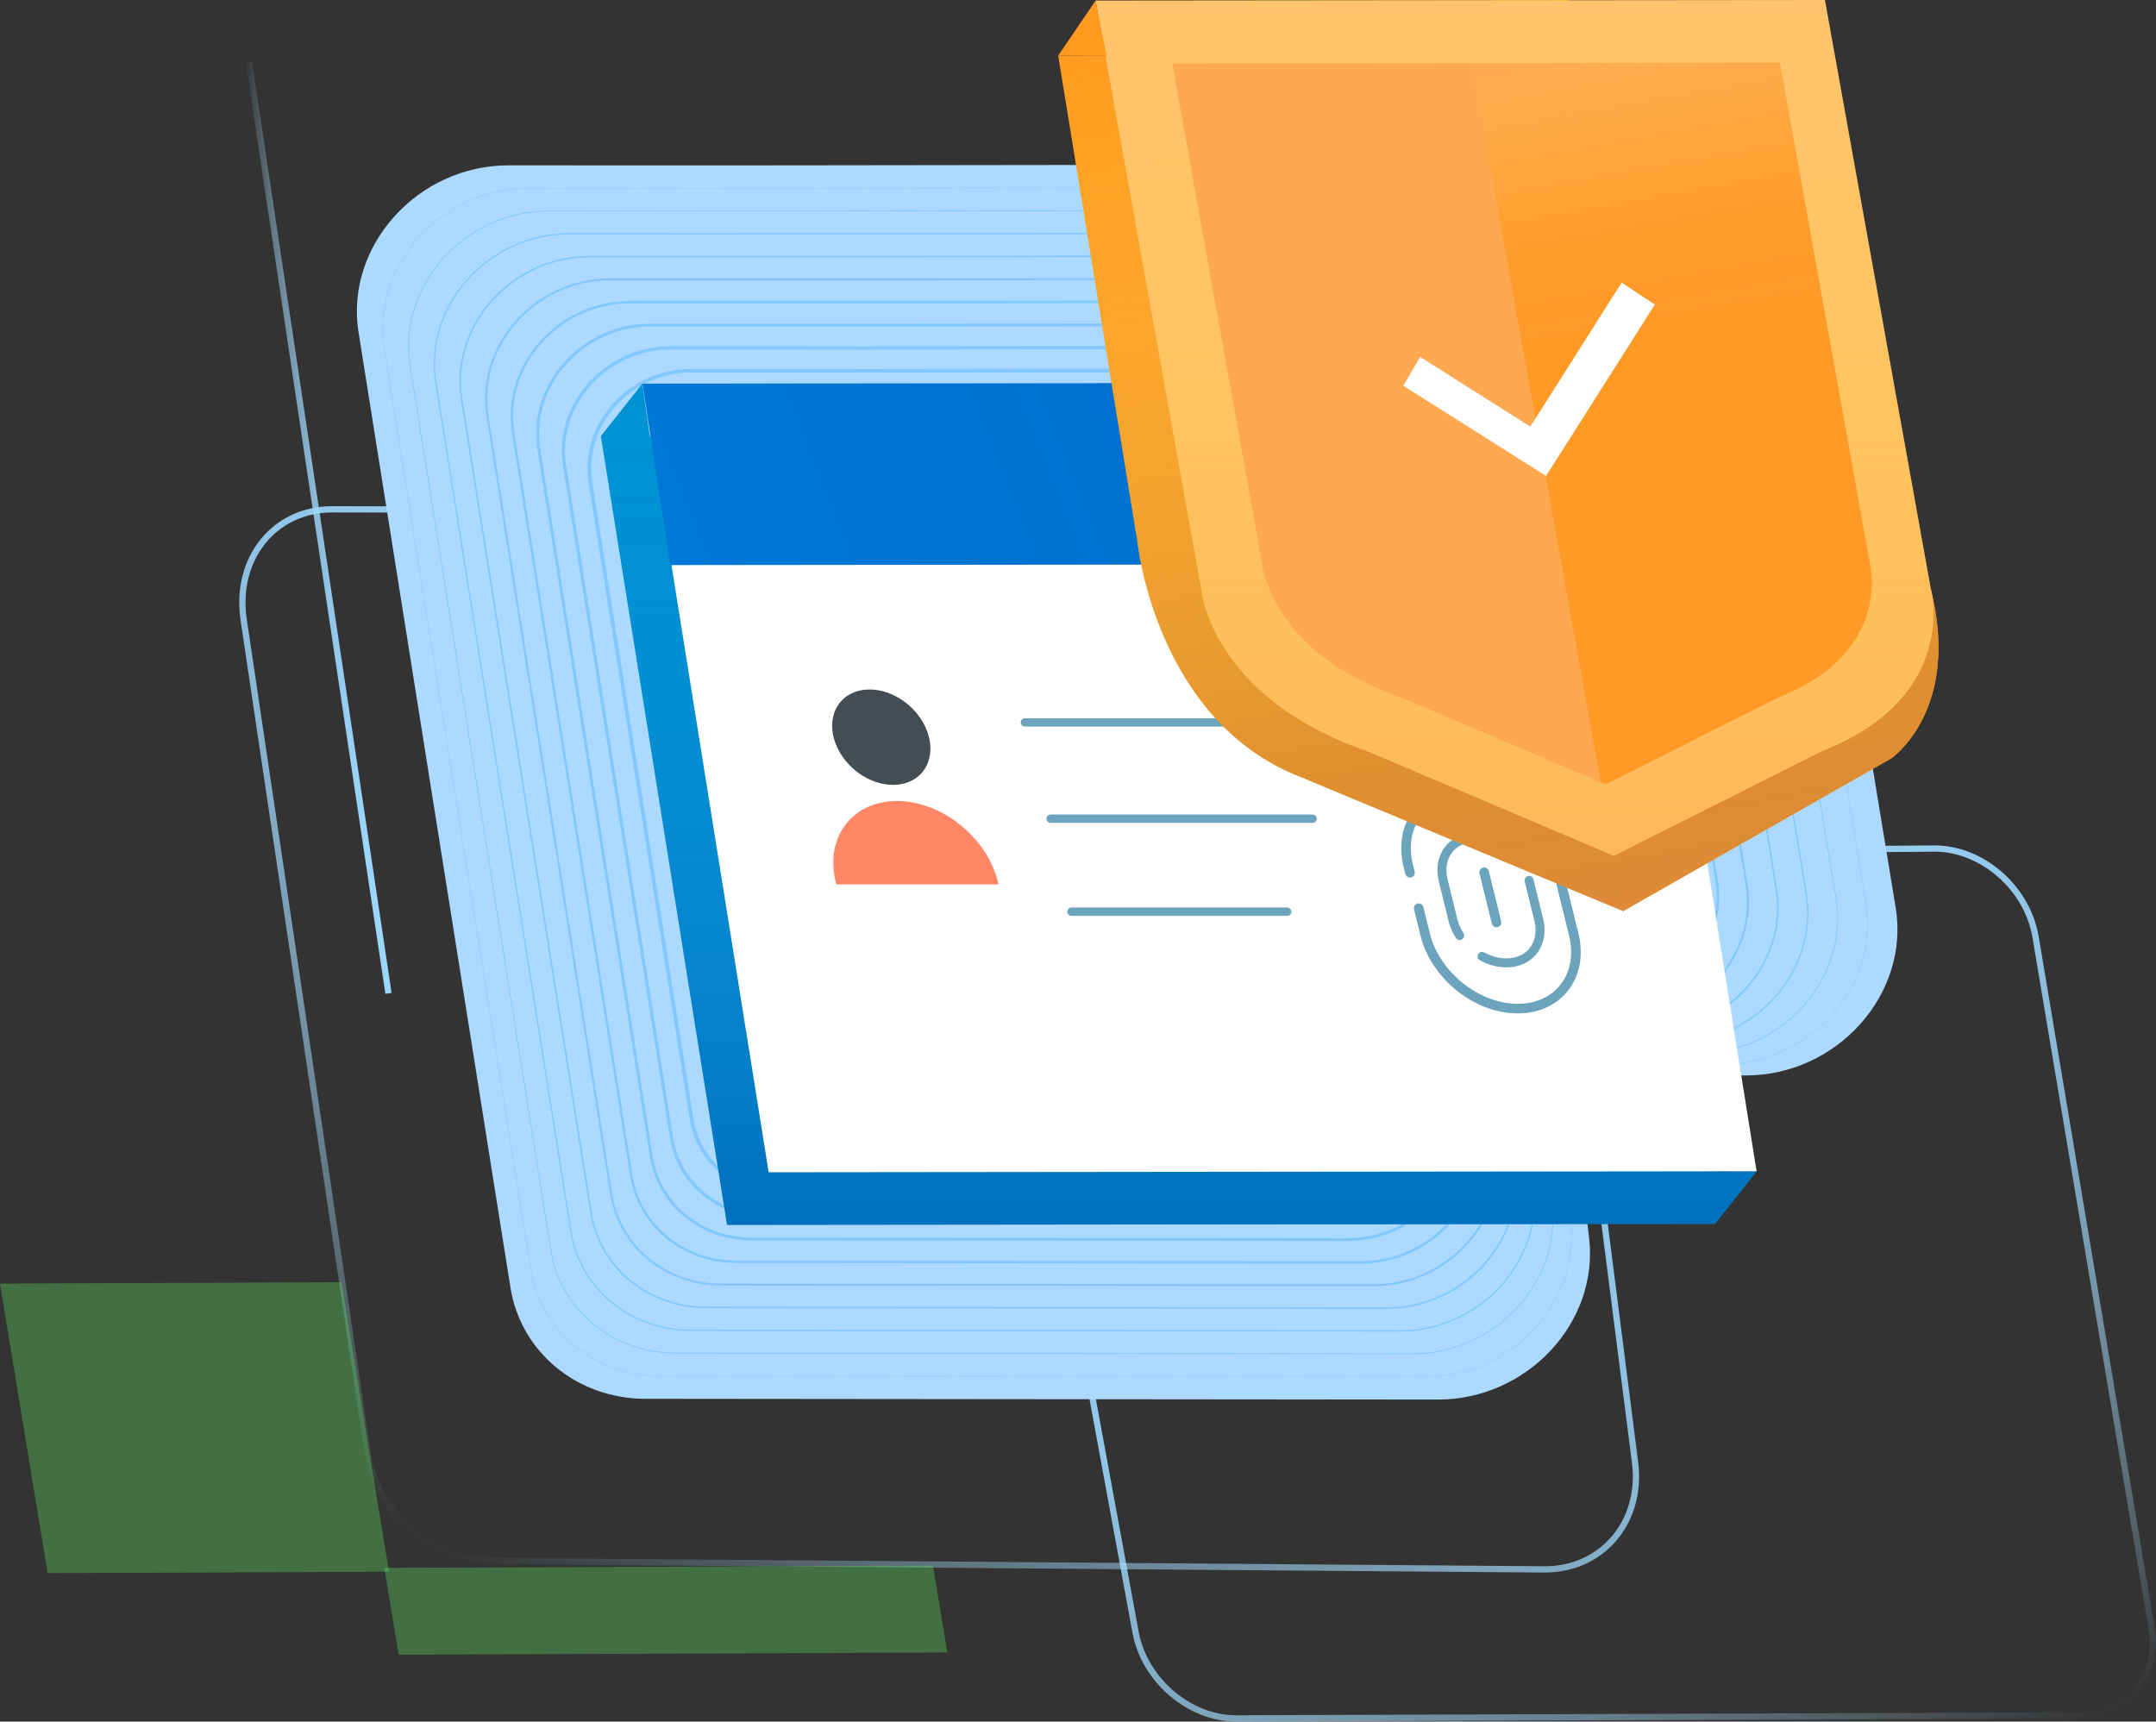
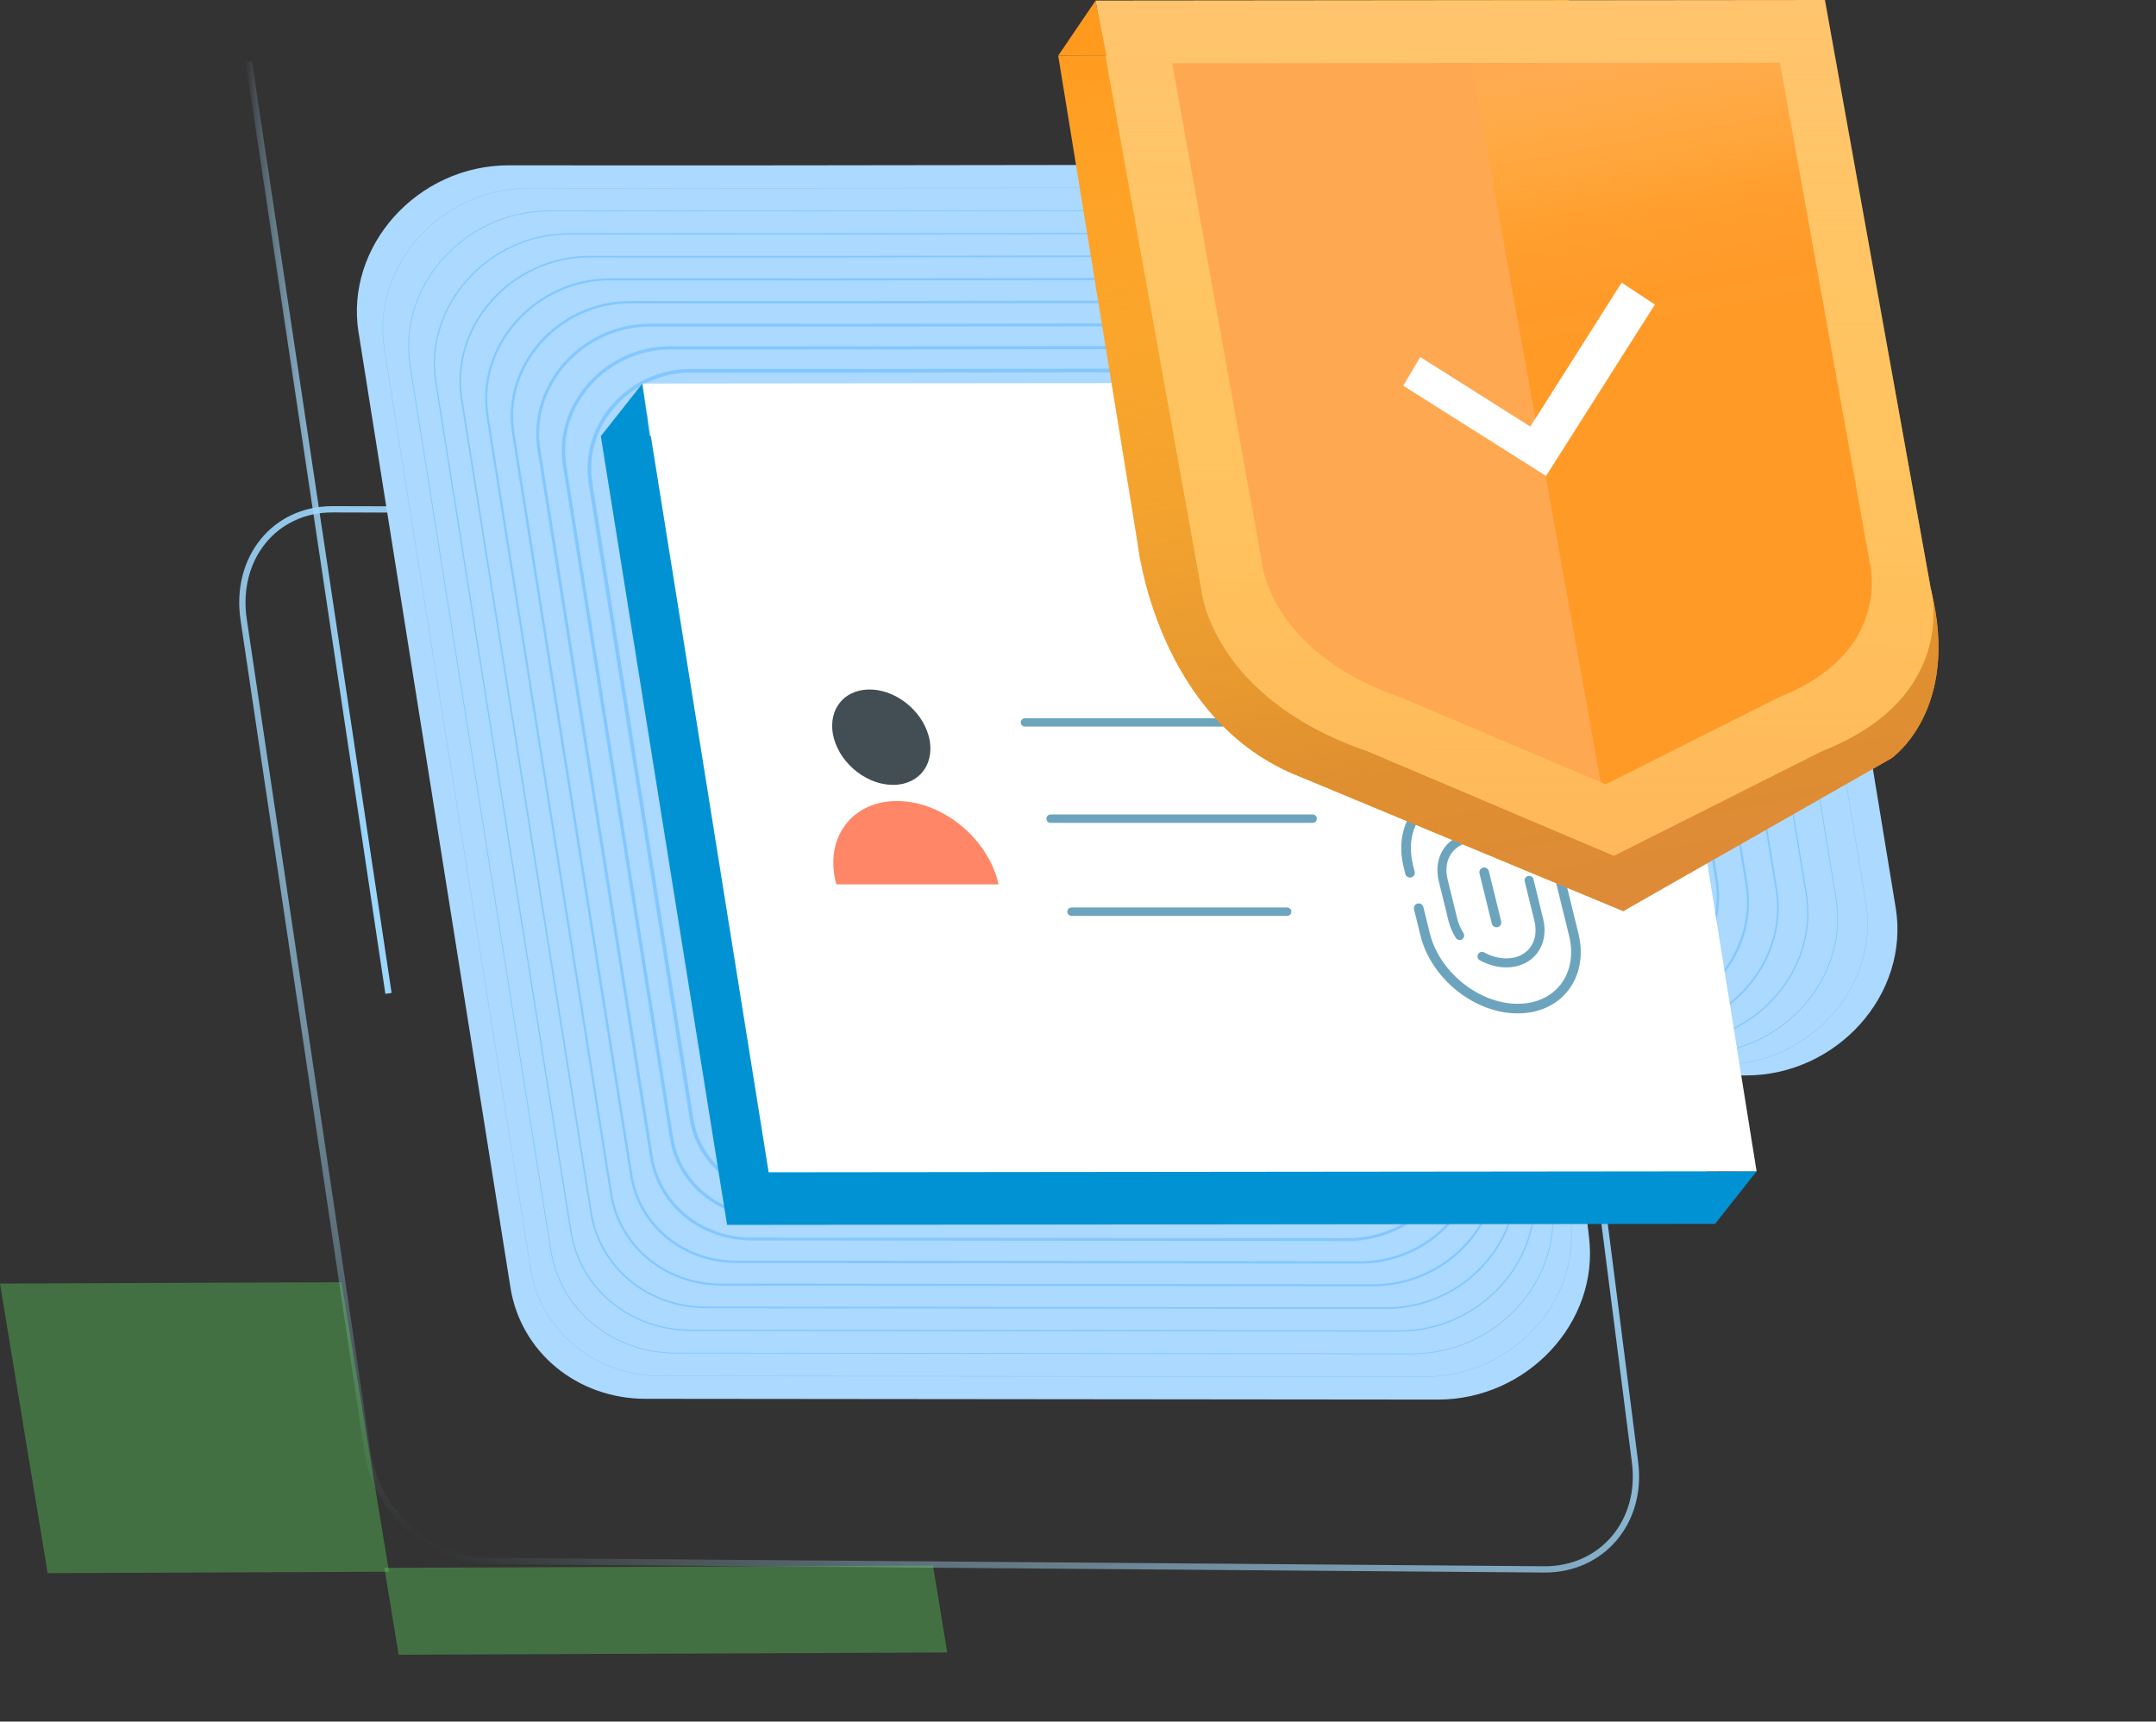
<svg xmlns="http://www.w3.org/2000/svg" id="Layer_2" viewBox="0 0 277.88 221.92">
  <rect x="0" y="0" width="277.88" height="221.92" fill="#333333" stroke="none" />
  <defs>
    <style>.cls-1{stroke:url(#linear-gradient-2);}.cls-1,.cls-2,.cls-3,.cls-4,.cls-5,.cls-6,.cls-7,.cls-8,.cls-9,.cls-10,.cls-11,.cls-12,.cls-13,.cls-14,.cls-15,.cls-16,.cls-17,.cls-18,.cls-19,.cls-20,.cls-21,.cls-22,.cls-23,.cls-24{stroke-miterlimit:10;}.cls-1,.cls-2,.cls-25,.cls-4,.cls-26,.cls-27,.cls-16{fill:none;}.cls-1,.cls-2,.cls-16{stroke-width:.81px;}.cls-2{stroke:url(#linear-gradient-3);}.cls-3{stroke-width:.47px;}.cls-3,.cls-4,.cls-5,.cls-6,.cls-7,.cls-8,.cls-9,.cls-10,.cls-11,.cls-12,.cls-13,.cls-14,.cls-15,.cls-17,.cls-18,.cls-19,.cls-20,.cls-21,.cls-22,.cls-23,.cls-24{stroke:#83c7ff;}.cls-3,.cls-5,.cls-6,.cls-7,.cls-8,.cls-9,.cls-10,.cls-11,.cls-12,.cls-13,.cls-14,.cls-15,.cls-17,.cls-18,.cls-19,.cls-20,.cls-21,.cls-22,.cls-28,.cls-23,.cls-24{fill:#abd9ff;}.cls-25{stroke-width:1.08px;}.cls-25,.cls-26,.cls-27{stroke:#6ca4be;stroke-linecap:round;stroke-linejoin:round;}.cls-4{stroke-width:1.1px;}.cls-29{fill:#5edd60;opacity:.36;}.cls-29,.cls-30,.cls-31,.cls-32,.cls-33,.cls-34,.cls-35,.cls-28,.cls-36,.cls-37,.cls-38,.cls-39,.cls-40,.cls-41{stroke-width:0px;}.cls-5{stroke-width:.57px;}.cls-6{stroke-width:.16px;}.cls-7{stroke-width:.63px;}.cls-8{stroke-width:.31px;}.cls-30{fill:url(#linear-gradient-8);isolation:isolate;opacity:.52;}.cls-9{stroke-width:.99px;}.cls-26{stroke-width:1.24px;}.cls-31{fill:url(#linear-gradient-4);opacity:.57;}.cls-10{stroke-width:.94px;}.cls-27{stroke-width:1.16px;}.cls-11{stroke-width:.26px;}.cls-12{stroke-width:1.04px;}.cls-13{stroke-width:.89px;}.cls-14{stroke-width:.21px;}.cls-15{stroke-width:.42px;}.cls-16{stroke:url(#linear-gradient);}.cls-17{stroke-width:.84px;}.cls-18{stroke-width:.78px;}.cls-32{fill:url(#linear-gradient-7);}.cls-33{fill:url(#linear-gradient-5);}.cls-34{fill:url(#linear-gradient-6);}.cls-19{stroke-width:.05px;}.cls-20{stroke-width:.1px;}.cls-21{stroke-width:.52px;}.cls-22{stroke-width:.68px;}.cls-35{fill:#424e53;}.cls-36{fill:#ff8768;}.cls-37{fill:#fff;}.cls-38{fill:#ffa852;}.cls-39{fill:#ffc46d;}.cls-40{fill:#ff9a1f;}.cls-41{fill:#0092d3;}.cls-23{stroke-width:.37px;}.cls-24{stroke-width:.73px;}</style>
    <linearGradient id="linear-gradient" x1="195.58" y1="98" x2="278" y2="240.75" gradientTransform="translate(-34.63 -1.08) rotate(-.72)" gradientUnits="userSpaceOnUse">
      <stop offset="0" stop-color="#b3e9ff" stop-opacity="0" />
      <stop offset="0" stop-color="#b0e7ff" stop-opacity=".09" />
      <stop offset="0" stop-color="#ace3ff" stop-opacity=".3" />
      <stop offset="0" stop-color="#a7e0ff" stop-opacity=".49" />
      <stop offset="0" stop-color="#a4ddff" stop-opacity=".65" />
      <stop offset="0" stop-color="#a1dbff" stop-opacity=".77" />
      <stop offset="0" stop-color="#9ed9ff" stop-opacity=".87" />
      <stop offset="0" stop-color="#9dd8ff" stop-opacity=".94" />
      <stop offset="0" stop-color="#9cd7ff" stop-opacity=".99" />
      <stop offset="0" stop-color="#9cd7ff" />
      <stop offset=".17" stop-color="#9cd7fe" stop-opacity=".99" />
      <stop offset=".3" stop-color="#9dd7fe" stop-opacity=".95" />
      <stop offset=".42" stop-color="#9ed8fe" stop-opacity=".89" />
      <stop offset=".53" stop-color="#a0d9fd" stop-opacity=".8" />
      <stop offset=".64" stop-color="#a3dafd" stop-opacity=".68" />
      <stop offset=".74" stop-color="#a6dcfc" stop-opacity=".53" />
      <stop offset=".84" stop-color="#a9defb" stop-opacity=".36" />
      <stop offset=".93" stop-color="#aee0fa" stop-opacity=".17" />
      <stop offset="1" stop-color="#b2e3f9" stop-opacity="0" />
    </linearGradient>
    <linearGradient id="linear-gradient-2" x1="76.26" y1="211.54" x2="166.69" y2="54.9" gradientUnits="userSpaceOnUse">
      <stop offset="0" stop-color="#b2e3f9" stop-opacity="0" />
      <stop offset=".07" stop-color="#aee0fa" stop-opacity=".17" />
      <stop offset=".16" stop-color="#a9defb" stop-opacity=".36" />
      <stop offset=".26" stop-color="#a6dcfc" stop-opacity=".53" />
      <stop offset=".36" stop-color="#a3dafd" stop-opacity=".68" />
      <stop offset=".47" stop-color="#a0d9fd" stop-opacity=".8" />
      <stop offset=".58" stop-color="#9ed8fe" stop-opacity=".89" />
      <stop offset=".7" stop-color="#9dd7fe" stop-opacity=".95" />
      <stop offset=".83" stop-color="#9cd7fe" stop-opacity=".99" />
      <stop offset="1" stop-color="#9cd7ff" />
      <stop offset="1" stop-color="#9cd7ff" stop-opacity=".99" />
      <stop offset="1" stop-color="#9dd8ff" stop-opacity=".94" />
      <stop offset="1" stop-color="#9ed9ff" stop-opacity=".87" />
      <stop offset="1" stop-color="#a1dbff" stop-opacity=".77" />
      <stop offset="1" stop-color="#a4ddff" stop-opacity=".65" />
      <stop offset="1" stop-color="#a7e0ff" stop-opacity=".49" />
      <stop offset="1" stop-color="#ace3ff" stop-opacity=".3" />
      <stop offset="1" stop-color="#b0e7ff" stop-opacity=".09" />
      <stop offset="1" stop-color="#b3e9ff" stop-opacity="0" />
    </linearGradient>
    <linearGradient id="linear-gradient-3" x1="31.67" y1="68.01" x2="50.47" y2="68.01" gradientUnits="userSpaceOnUse">
      <stop offset="0" stop-color="#b2e3f9" stop-opacity="0" />
      <stop offset=".07" stop-color="#aee0fa" stop-opacity=".17" />
      <stop offset=".16" stop-color="#a9defb" stop-opacity=".36" />
      <stop offset=".26" stop-color="#a6dcfc" stop-opacity=".53" />
      <stop offset=".36" stop-color="#a3dafd" stop-opacity=".68" />
      <stop offset=".47" stop-color="#a0d9fd" stop-opacity=".8" />
      <stop offset=".58" stop-color="#9ed8fe" stop-opacity=".89" />
      <stop offset=".7" stop-color="#9dd7fe" stop-opacity=".95" />
      <stop offset=".83" stop-color="#9cd7fe" stop-opacity=".99" />
      <stop offset="1" stop-color="#9cd7ff" />
      <stop offset="1" stop-color="#9cd7ff" stop-opacity=".99" />
      <stop offset="1" stop-color="#9dd8ff" stop-opacity=".94" />
      <stop offset="1" stop-color="#9ed9ff" stop-opacity=".87" />
      <stop offset="1" stop-color="#a1dbff" stop-opacity=".77" />
      <stop offset="1" stop-color="#a4ddff" stop-opacity=".65" />
      <stop offset="1" stop-color="#a7e0ff" stop-opacity=".49" />
      <stop offset="1" stop-color="#ace3ff" stop-opacity=".3" />
      <stop offset="1" stop-color="#b0e7ff" stop-opacity=".09" />
      <stop offset="1" stop-color="#b3e9ff" stop-opacity="0" />
    </linearGradient>
    <linearGradient id="linear-gradient-4" x1="151.92" y1="49.45" x2="151.92" y2="157.89" gradientUnits="userSpaceOnUse">
      <stop offset="0" stop-color="#2a78db" stop-opacity="0" />
      <stop offset=".13" stop-color="#2877d9" stop-opacity=".03" />
      <stop offset=".29" stop-color="#2574d5" stop-opacity=".11" />
      <stop offset=".45" stop-color="#1f6fce" stop-opacity=".25" />
      <stop offset=".63" stop-color="#1768c5" stop-opacity=".45" />
      <stop offset=".81" stop-color="#0c60b9" stop-opacity=".7" />
      <stop offset="1" stop-color="#0056ab" />
    </linearGradient>
    <linearGradient id="linear-gradient-5" x1="667.25" y1="31.75" x2="797.74" y2="31.75" gradientTransform="translate(-610.9 30.67) rotate(-.06) scale(1.02 .98) skewX(20.85)" gradientUnits="userSpaceOnUse">
      <stop offset="0" stop-color="#0078d7" />
      <stop offset=".72" stop-color="#006ecc" />
    </linearGradient>
    <linearGradient id="linear-gradient-6" x1="205.86" y1="118.05" x2="184.39" y2="-1.45" gradientUnits="userSpaceOnUse">
      <stop offset="0" stop-color="#de8a39" />
      <stop offset=".19" stop-color="#df8f2f" />
      <stop offset="1" stop-color="#ffcd46" stop-opacity=".03" />
      <stop offset="1" stop-color="#ffcd46" stop-opacity=".23" />
      <stop offset="1" stop-color="#ffcd46" stop-opacity=".42" />
      <stop offset="1" stop-color="#ffcd46" stop-opacity=".57" />
      <stop offset="1" stop-color="#ffcd46" stop-opacity=".7" />
      <stop offset="1" stop-color="#ffcd46" stop-opacity=".81" />
      <stop offset="1" stop-color="#ffcd46" stop-opacity=".9" />
      <stop offset="1" stop-color="#ffcd46" stop-opacity=".95" />
      <stop offset="1" stop-color="#ffcd46" stop-opacity=".99" />
      <stop offset="1" stop-color="#ffcd46" />
    </linearGradient>
    <linearGradient id="linear-gradient-7" x1="468.02" y1="-29.6" x2="468.02" y2="82.82" gradientTransform="translate(-274.36 81.72) rotate(-.06) scale(1.02 -.98) skewX(-9.75)" gradientUnits="userSpaceOnUse">
      <stop offset="0" stop-color="#ffb75b" />
      <stop offset=".26" stop-color="#ffbd54" stop-opacity=".71" />
      <stop offset=".62" stop-color="#ffc54d" stop-opacity=".33" />
      <stop offset=".88" stop-color="#ffca49" stop-opacity=".09" />
      <stop offset="1" stop-color="#ffcd46" stop-opacity="0" />
      <stop offset="1" stop-color="#ffcd46" stop-opacity=".03" />
      <stop offset="1" stop-color="#ffcd46" stop-opacity=".23" />
      <stop offset="1" stop-color="#ffcd46" stop-opacity=".42" />
      <stop offset="1" stop-color="#ffcd46" stop-opacity=".57" />
      <stop offset="1" stop-color="#ffcd46" stop-opacity=".7" />
      <stop offset="1" stop-color="#ffcd46" stop-opacity=".81" />
      <stop offset="1" stop-color="#ffcd46" stop-opacity=".9" />
      <stop offset="1" stop-color="#ffcd46" stop-opacity=".95" />
      <stop offset="1" stop-color="#ffcd46" stop-opacity=".99" />
      <stop offset="1" stop-color="#ffcd46" />
    </linearGradient>
    <linearGradient id="linear-gradient-8" x1="225.64" y1="97.73" x2="208.92" y2="4.65" gradientUnits="userSpaceOnUse">
      <stop offset="0" stop-color="#ff8e00" />
      <stop offset=".58" stop-color="#ff8e00" />
      <stop offset=".61" stop-color="#ff8e00" />
      <stop offset=".67" stop-color="#ff8e01" stop-opacity=".99" />
      <stop offset=".72" stop-color="#ff9104" stop-opacity=".94" />
      <stop offset=".77" stop-color="#ff9609" stop-opacity=".87" />
      <stop offset=".81" stop-color="#ff9d10" stop-opacity=".77" />
      <stop offset=".86" stop-color="#ffa51a" stop-opacity=".64" />
      <stop offset=".9" stop-color="#ffb025" stop-opacity=".48" />
      <stop offset=".95" stop-color="#ffbc33" stop-opacity=".29" />
      <stop offset=".99" stop-color="#ffca43" stop-opacity=".07" />
      <stop offset="1" stop-color="#ffcd46" stop-opacity=".03" />
      <stop offset="1" stop-color="#ffcd46" stop-opacity=".23" />
      <stop offset="1" stop-color="#ffcd46" stop-opacity=".42" />
      <stop offset="1" stop-color="#ffcd46" stop-opacity=".57" />
      <stop offset="1" stop-color="#ffcd46" stop-opacity=".7" />
      <stop offset="1" stop-color="#ffcd46" stop-opacity=".81" />
      <stop offset="1" stop-color="#ffcd46" stop-opacity=".9" />
      <stop offset="1" stop-color="#ffcd46" stop-opacity=".95" />
      <stop offset="1" stop-color="#ffcd46" stop-opacity=".99" />
      <stop offset="1" stop-color="#ffcd46" />
    </linearGradient>
  </defs>
  <g id="Layer_1-2">
-     <path class="cls-16" d="m268.16,221.13l-108.82.38c-6.04.02-11.85-4.95-12.98-11.11l-16.3-88.64c-1.16-6.3,2.85-11.46,8.97-11.51l110.23-.87c6.17-.05,12.04,5.06,13.1,11.4l14.95,89.1c1.04,6.19-3.06,11.22-9.15,11.24Z" />
    <path class="cls-1" d="m199.01,202.3l-136.14-1.08c-7.4-.06-14.33-6.31-15.49-13.97l-15.97-107.34c-1.19-7.89,3.94-14.28,11.46-14.26l138.41.33c7.61.02,14.63,6.48,15.66,14.42l13.79,108.06c1.01,7.71-4.25,13.9-11.73,13.84Z" />
    <line class="cls-2" x1="50.07" y1="128.05" x2="32.07" y2="7.97" />
    <path class="cls-28" d="m46.22,42.87l19.57,123.1c1.33,8.34,8.61,14.34,17.43,14.34l102.12.1c11.49,0,20.77-9.94,19.47-20.88l-1.22-10.32c-.66-5.54,4.04-10.58,9.86-10.58h11.51c11.81.02,21.2-10.47,19.37-21.63l-13.42-81.63c-1.37-8.32-8.66-14.28-17.47-14.26-35,.08-106.3.26-147.84.2-11.78-.02-21.16,10.41-19.39,21.55Z" />
    <path class="cls-19" d="m49.54,45.01l18.85,118.54c1.28,8.03,8.29,13.81,16.79,13.81l98.51.1c11.06,0,20-9.57,18.75-20.11l-1.18-9.94c-.63-5.34,3.89-10.19,9.5-10.18h11.08c11.38.02,20.42-10.08,18.65-20.83l-12.92-78.61c-1.32-8.02-8.34-13.75-16.83-13.73-33.71.08-102.53.25-142.53.19-11.34-.02-20.38,10.03-18.67,20.76Z" />
    <path class="cls-20" d="m52.86,47.16l18.13,113.98c1.23,7.73,7.97,13.27,16.14,13.28l94.89.09c10.64,0,19.23-9.21,18.03-19.34l-1.13-9.55c-.61-5.13,3.74-9.8,9.13-9.79h10.66c10.94.02,19.63-9.69,17.93-20.03l-12.42-75.59c-1.27-7.71-8.02-13.22-16.18-13.2-32.41.07-98.76.24-137.22.18-10.91-.02-19.6,9.64-17.96,19.96Z" />
    <path class="cls-6" d="m56.18,49.3l17.4,109.43c1.18,7.42,7.65,12.74,15.5,12.75l91.28.09c10.21,0,18.46-8.84,17.31-18.56l-1.09-9.17c-.58-4.93,3.59-9.41,8.77-9.4h10.23c10.5.02,18.85-9.31,17.22-19.23l-11.93-72.57c-1.22-7.4-7.7-12.69-15.53-12.67-31.12.07-94.99.23-131.92.17-10.47-.02-18.81,9.26-17.24,19.16Z" />
    <path class="cls-14" d="m59.5,51.44l16.68,104.87c1.13,7.11,7.33,12.21,14.85,12.22l87.66.09c9.79,0,17.69-8.47,16.59-17.79l-1.04-8.79c-.56-4.72,3.44-9.01,8.4-9.01h9.81c10.06.02,18.06-8.92,16.5-18.43l-11.43-69.54c-1.17-7.09-7.38-12.16-14.89-12.15-29.82.07-91.22.22-126.61.17-10.04-.02-18.03,8.87-16.52,18.36Z" />
    <path class="cls-11" d="m62.82,53.58l15.95,100.32c1.08,6.8,7.02,11.68,14.21,11.69l84.05.08c9.36,0,16.92-8.1,15.87-17.02l-.99-8.41c-.53-4.52,3.3-8.62,8.04-8.62h9.38c9.63.02,17.28-8.53,15.78-17.63l-10.93-66.52c-1.11-6.78-7.06-11.64-14.24-11.62-28.53.07-87.45.21-121.3.16-9.6-.02-17.25,8.49-15.8,17.57Z" />
    <path class="cls-8" d="m66.13,55.73l15.23,95.76c1.03,6.49,6.7,11.15,13.56,11.16l80.43.08c8.94,0,16.16-7.73,15.15-16.25l-.95-8.03c-.51-4.31,3.15-8.23,7.67-8.23h8.95c9.19.02,16.49-8.14,15.07-16.83l-10.44-63.5c-1.06-6.48-6.74-11.11-13.59-11.09-27.23.06-83.68.2-115.99.15-9.16-.01-16.46,8.1-15.08,16.77Z" />
    <path class="cls-23" d="m69.45,57.87l14.5,91.21c.98,6.18,6.38,10.62,12.92,10.63l76.82.08c8.51,0,15.39-7.37,14.43-15.47l-.9-7.64c-.49-4.11,3-7.84,7.31-7.84h8.53c8.75.02,15.71-7.76,14.35-16.03l-9.94-60.48c-1.01-6.17-6.42-10.58-12.95-10.56-25.94.06-79.91.19-110.69.14-8.73-.01-15.68,7.71-14.37,15.97Z" />
    <path class="cls-15" d="m72.77,60.01l13.78,86.65c.93,5.87,6.06,10.09,12.27,10.1l73.2.07c8.09,0,14.62-7,13.71-14.7l-.86-7.26c-.46-3.9,2.85-7.45,6.94-7.44h8.1c8.32.01,14.92-7.37,13.63-15.23l-9.44-57.46c-.96-5.86-6.1-10.05-12.3-10.04-24.64.06-76.14.19-105.38.14-8.29-.01-14.9,7.33-13.65,15.17Z" />
    <path class="cls-3" d="m76.09,62.16l13.05,82.1c.88,5.56,5.74,9.56,11.63,9.57l69.58.07c7.66,0,13.85-6.63,12.99-13.93l-.81-6.88c-.44-3.7,2.7-7.06,6.58-7.05h7.68c7.88.01,14.14-6.98,12.92-14.43l-8.95-54.44c-.91-5.55-5.78-9.52-11.65-9.51-23.35.05-72.37.18-100.07.13-7.86-.01-14.11,6.94-12.93,14.37Z" />
    <path class="cls-21" d="m79.41,64.3l12.33,77.54c.84,5.26,5.42,9.03,10.98,9.04l65.97.06c7.24,0,13.08-6.26,12.27-13.15l-.77-6.5c-.41-3.49,2.55-6.66,6.21-6.66h7.25c7.44.01,13.35-6.59,12.2-13.63l-8.45-51.42c-.86-5.24-5.46-8.99-11.01-8.98-22.05.05-68.6.17-94.77.12-7.42-.01-13.33,6.56-12.21,13.58Z" />
    <path class="cls-5" d="m82.73,66.44l11.61,72.99c.79,4.95,5.1,8.5,10.34,8.5l62.35.06c6.81,0,12.31-5.89,11.55-12.38l-.72-6.12c-.39-3.29,2.4-6.27,5.85-6.27h6.83c7,.01,12.57-6.21,11.48-12.82l-7.95-48.4c-.81-4.94-5.14-8.47-10.36-8.45-20.75.05-64.83.16-89.46.12-6.98-.01-12.55,6.17-11.5,12.78Z" />
-     <path class="cls-7" d="m86.05,68.58l10.88,68.43c.74,4.64,4.79,7.97,9.69,7.97l58.74.06c6.39,0,11.54-5.53,10.82-11.61l-.68-5.74c-.36-3.08,2.25-5.88,5.48-5.88h6.4c6.57.01,11.79-5.82,10.77-12.02l-7.46-45.38c-.76-4.63-4.82-7.94-9.71-7.93-19.46.04-61.06.15-84.15.11-6.55-.01-11.76,5.79-10.78,11.98Z" />
    <path class="cls-22" d="m89.36,70.73l10.16,63.87c.69,4.33,4.47,7.44,9.04,7.44l55.12.05c5.96,0,10.78-5.16,10.1-10.84l-.63-5.35c-.34-2.88,2.1-5.49,5.12-5.49h5.97c6.13.01,11-5.43,10.05-11.22l-6.96-42.36c-.71-4.32-4.49-7.41-9.07-7.4-18.16.04-57.29.14-78.85.1-6.11,0-10.98,5.4-10.06,11.18Z" />
    <path class="cls-24" d="m92.68,72.87l9.43,59.32c.64,4.02,4.15,6.91,8.4,6.91l51.51.05c5.54,0,10.01-4.79,9.38-10.06l-.59-4.97c-.32-2.67,1.95-5.1,4.75-5.1h5.55c5.69,0,10.22-5.05,9.33-10.42l-6.46-39.34c-.66-4.01-4.17-6.88-8.42-6.87-16.87.04-53.52.13-73.54.09-5.68,0-10.2,5.02-9.34,10.39Z" />
    <path class="cls-18" d="m96,75.01l8.71,54.76c.59,3.71,3.83,6.38,7.75,6.38l47.89.05c5.11,0,9.24-4.42,8.66-9.29l-.54-4.59c-.29-2.47,1.8-4.71,4.39-4.7h5.12c5.26,0,9.43-4.66,8.62-9.62l-5.97-36.31c-.61-3.7-3.85-6.35-7.77-6.34-15.57.04-49.75.12-68.23.09-5.24,0-9.41,4.63-8.63,9.59Z" />
    <path class="cls-17" d="m99.32,77.16l7.98,50.21c.54,3.4,3.51,5.85,7.11,5.85l44.28.04c4.69,0,8.47-4.05,7.94-8.52l-.5-4.21c-.27-2.26,1.65-4.32,4.02-4.31h4.7c4.82,0,8.65-4.27,7.9-8.82l-5.47-33.29c-.56-3.4-3.53-5.82-7.13-5.82-14.28.03-45.98.11-62.93.08-4.8,0-8.63,4.25-7.91,8.79Z" />
-     <path class="cls-13" d="m102.64,79.3l7.26,45.65c.49,3.09,3.19,5.32,6.46,5.32l40.66.04c4.26,0,7.7-3.69,7.22-7.74l-.45-3.83c-.24-2.05,1.5-3.92,3.66-3.92h4.27c4.38,0,7.86-3.88,7.18-8.02l-4.98-30.27c-.51-3.09-3.21-5.29-6.48-5.29-12.98.03-42.21.1-57.62.07-4.37,0-7.85,3.86-7.19,7.99Z" />
+     <path class="cls-13" d="m102.64,79.3l7.26,45.65c.49,3.09,3.19,5.32,6.46,5.32l40.66.04c4.26,0,7.7-3.69,7.22-7.74l-.45-3.83c-.24-2.05,1.5-3.92,3.66-3.92h4.27c4.38,0,7.86-3.88,7.18-8.02l-4.98-30.27Z" />
    <path class="cls-10" d="m105.96,81.44l6.54,41.1c.44,2.79,2.87,4.79,5.82,4.79l37.05.03c3.84,0,6.93-3.32,6.5-6.97l-.41-3.44c-.22-1.85,1.35-3.53,3.29-3.53h3.84c3.94,0,7.08-3.5,6.47-7.22l-4.48-27.25c-.46-2.78-2.89-4.77-5.83-4.76-11.69.03-38.44.09-52.31.07-3.93,0-7.07,3.48-6.47,7.2Z" />
    <path class="cls-9" d="m109.28,83.58l5.81,36.54c.39,2.48,2.56,4.26,5.17,4.26l33.43.03c3.41,0,6.16-2.95,5.78-6.2l-.36-3.06c-.19-1.64,1.2-3.14,2.93-3.14h3.42c3.51,0,6.29-3.11,5.75-6.42l-3.98-24.23c-.41-2.47-2.57-4.24-5.19-4.23-10.39.02-34.67.08-47,.06-3.5,0-6.28,3.09-5.76,6.4Z" />
    <path class="cls-12" d="m112.59,85.73l5.09,31.99c.34,2.17,2.24,3.73,4.53,3.73l29.82.03c2.99,0,5.4-2.58,5.06-5.43l-.32-2.68c-.17-1.44,1.05-2.75,2.56-2.75h2.99c3.07,0,5.51-2.72,5.03-5.62l-3.49-21.21c-.36-2.16-2.25-3.71-4.54-3.7-9.1.02-30.9.07-41.7.05-3.06,0-5.5,2.71-5.04,5.6Z" />
    <path class="cls-4" d="m115.91,87.87l4.36,27.43c.3,1.86,1.92,3.19,3.88,3.2l26.2.02c2.56,0,4.63-2.22,4.34-4.65l-.27-2.3c-.15-1.23.9-2.36,2.2-2.36h2.57c2.63,0,4.72-2.33,4.32-4.82l-2.99-18.19c-.3-1.85-1.93-3.18-3.89-3.18-7.8.02-27.14.06-36.39.04-2.63,0-4.72,2.32-4.32,4.8Z" />
    <polygon class="cls-41" points="226.41 150.98 221.05 157.76 93.71 157.89 77.44 56.22 82.79 49.45 83.74 56.21 204.78 56.1 219.96 151.02 226.41 150.98" />
-     <polygon class="cls-31" points="226.41 150.98 221.05 157.76 93.71 157.89 77.44 56.22 82.79 49.45 83.74 56.21 204.78 56.1 219.96 151.02 226.41 150.98" />
    <polygon class="cls-37" points="82.8 49.44 210.14 49.32 226.4 150.98 99.07 151.11 82.8 49.44" />
-     <polygon class="cls-33" points="82.8 49.44 86.39 72.84 213.71 72.71 210.14 49.32 82.8 49.44" />
    <path class="cls-26" d="m181.73,112.5l-.22-.88c-1.3-5.29,1.93-9.57,7.22-9.57h0c2.49,0,5,.95,7.08,2.51" />
    <path class="cls-26" d="m199.88,109.44c.33.7.6,1.43.78,2.18l2.17,8.82c1.3,5.29-1.93,9.57-7.22,9.57h0c-5.29,0-10.63-4.29-11.93-9.57l-.83-3.37" />
    <path class="cls-27" d="m188.13,120.59c-.39-.62-.69-1.3-.87-2.01l-1.25-5.1c-.75-3.06,1.12-5.54,4.18-5.54h0c.76,0,1.53.15,2.26.44.34.13.68.29,1,.48" />
    <path class="cls-27" d="m197.08,113.48l1.25,5.1c.75,3.06-1.12,5.54-4.18,5.54h0c-1.08,0-2.16-.31-3.14-.84" />
    <line class="cls-26" x1="191.29" y1="112.44" x2="192.88" y2="118.91" />
    <line class="cls-25" x1="132.1" y1="93.12" x2="190.61" y2="93.12" />
    <line class="cls-25" x1="135.41" y1="105.53" x2="169.18" y2="105.53" />
    <line class="cls-25" x1="138.1" y1="117.52" x2="165.9" y2="117.52" />
    <ellipse class="cls-35" cx="113.58" cy="95.02" rx="5.44" ry="6.95" transform="translate(-32.84 117.13) rotate(-48.5)" />
    <path class="cls-36" d="m128.7,114c-.61-2.77-2.32-5.57-4.95-7.68-5.09-4.09-11.71-4.09-14.79,0-1.6,2.12-1.93,4.91-1.17,7.68" />
    <g id="Layer_1-2">
      <path class="cls-40" d="m244.05,83.03l-13.65-75.95-94.01.09,10.25,62.91s2.4,22.89,21.03,30.08l41.54,17.28,34.54-19.68s9.03-6.15,5.11-21.81" />
      <path class="cls-34" d="m244.05,83.03l-13.65-75.95-94.01.09,10.25,62.91s2.4,22.89,21.03,30.08l41.54,17.28,34.54-19.68s9.03-6.15,5.11-21.81" />
      <path class="cls-39" d="m234.89,96.78l-26.88,13.52-31.72-13.46c-20.19-6.93-21.44-20.8-21.44-20.8L141.2.09l94.01-.09,13.65,75.95s3.74,13.86-13.96,20.83h0Z" />
      <path class="cls-32" d="m234.89,96.78l-26.88,13.52-31.72-13.46c-20.19-6.93-21.44-20.8-21.44-20.8L141.2.09l94.01-.09,13.65,75.95s3.74,13.86-13.96,20.83h0Z" />
      <path class="cls-38" d="m229.34,89.84l-22.39,11.26-.64-.27-25.79-10.94c-16.83-5.77-17.87-17.32-17.87-17.32l-11.57-64.41,78.33-.08,11.57,64.41s3.11,11.55-11.64,17.35h0Z" />
      <path class="cls-30" d="m229.34,89.84l-22.39,11.26-.64-.27-16.66-92.71,39.75-.04,11.57,64.41s3.11,11.55-11.64,17.35h0Z" />
      <polygon class="cls-40" points="136.39 7.17 141.2 .09 142.62 7.2 136.39 7.17" />
    </g>
    <polygon class="cls-37" points="199.27 61.35 180.86 49.72 183.05 46.02 197.24 54.99 209.01 36.43 213.29 39.26 199.27 61.35" />
    <polygon class="cls-29" points="50.14 202.6 6.14 202.78 0 165.46 44.01 165.28 50.14 202.6" />
    <polygon class="cls-29" points="122.09 213.01 51.38 213.3 49.54 202.1 120.25 201.81 122.09 213.01" />
  </g>
</svg>